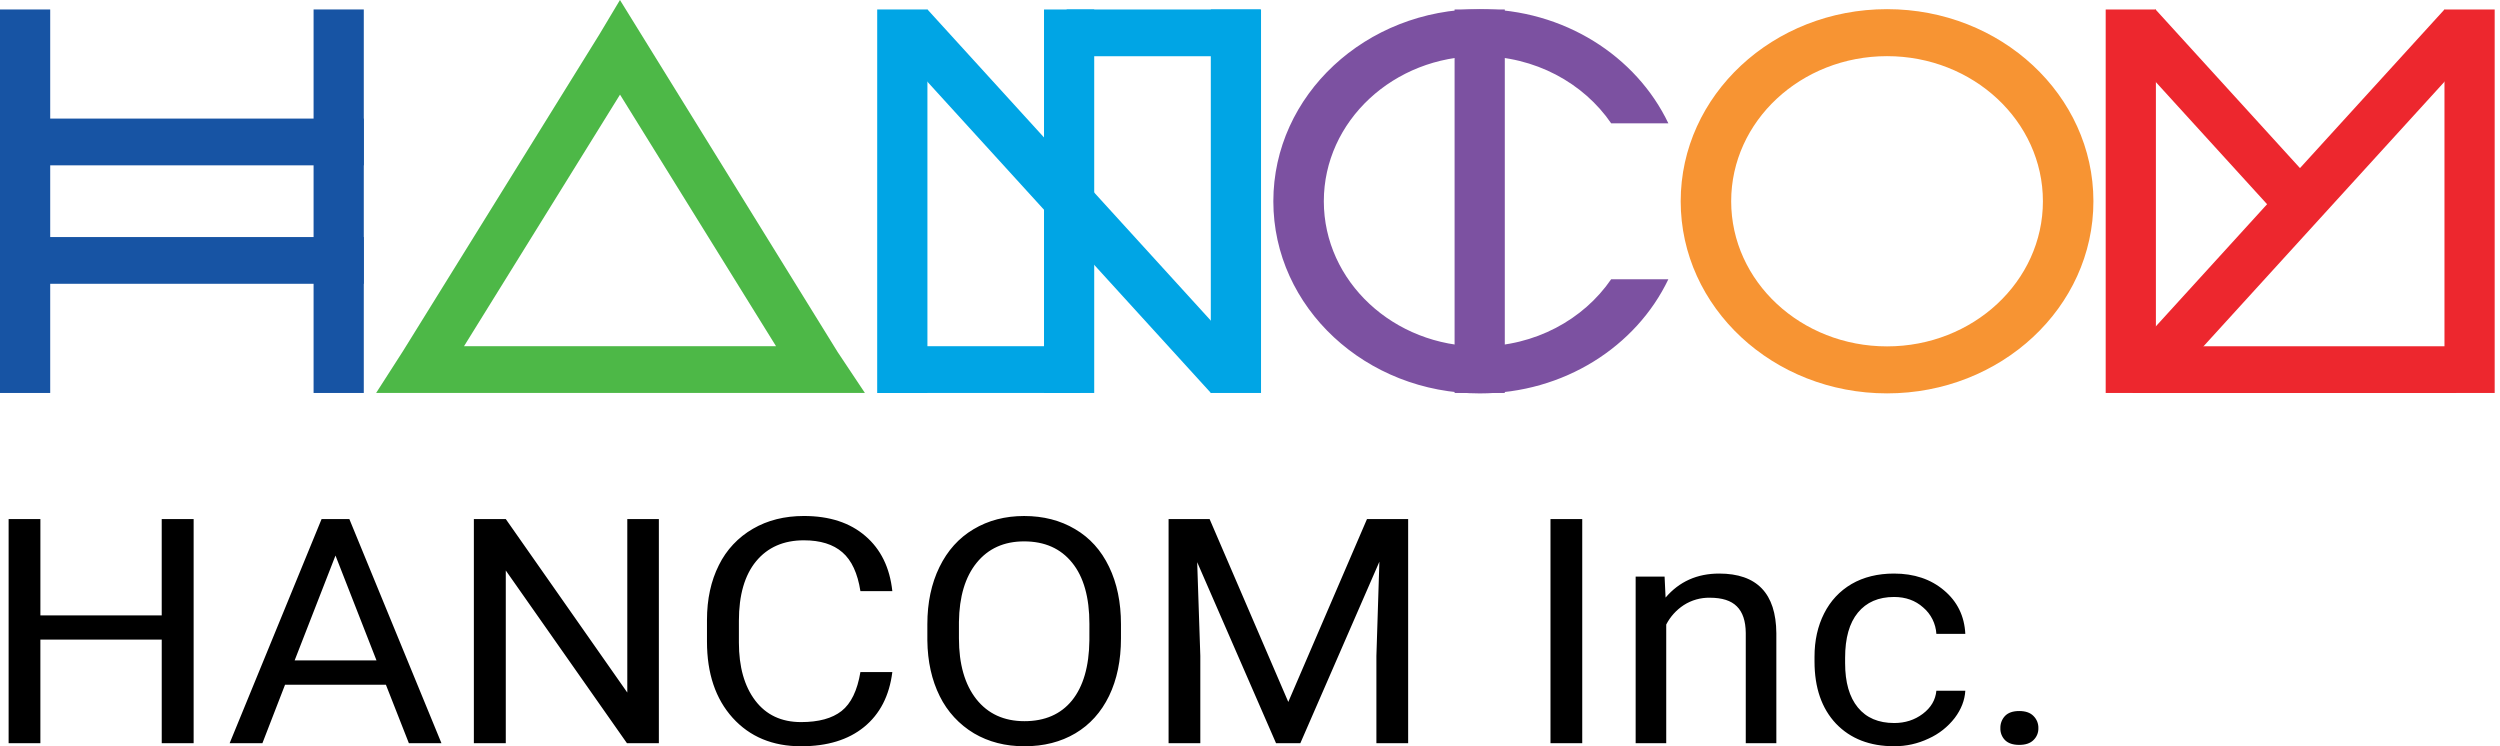
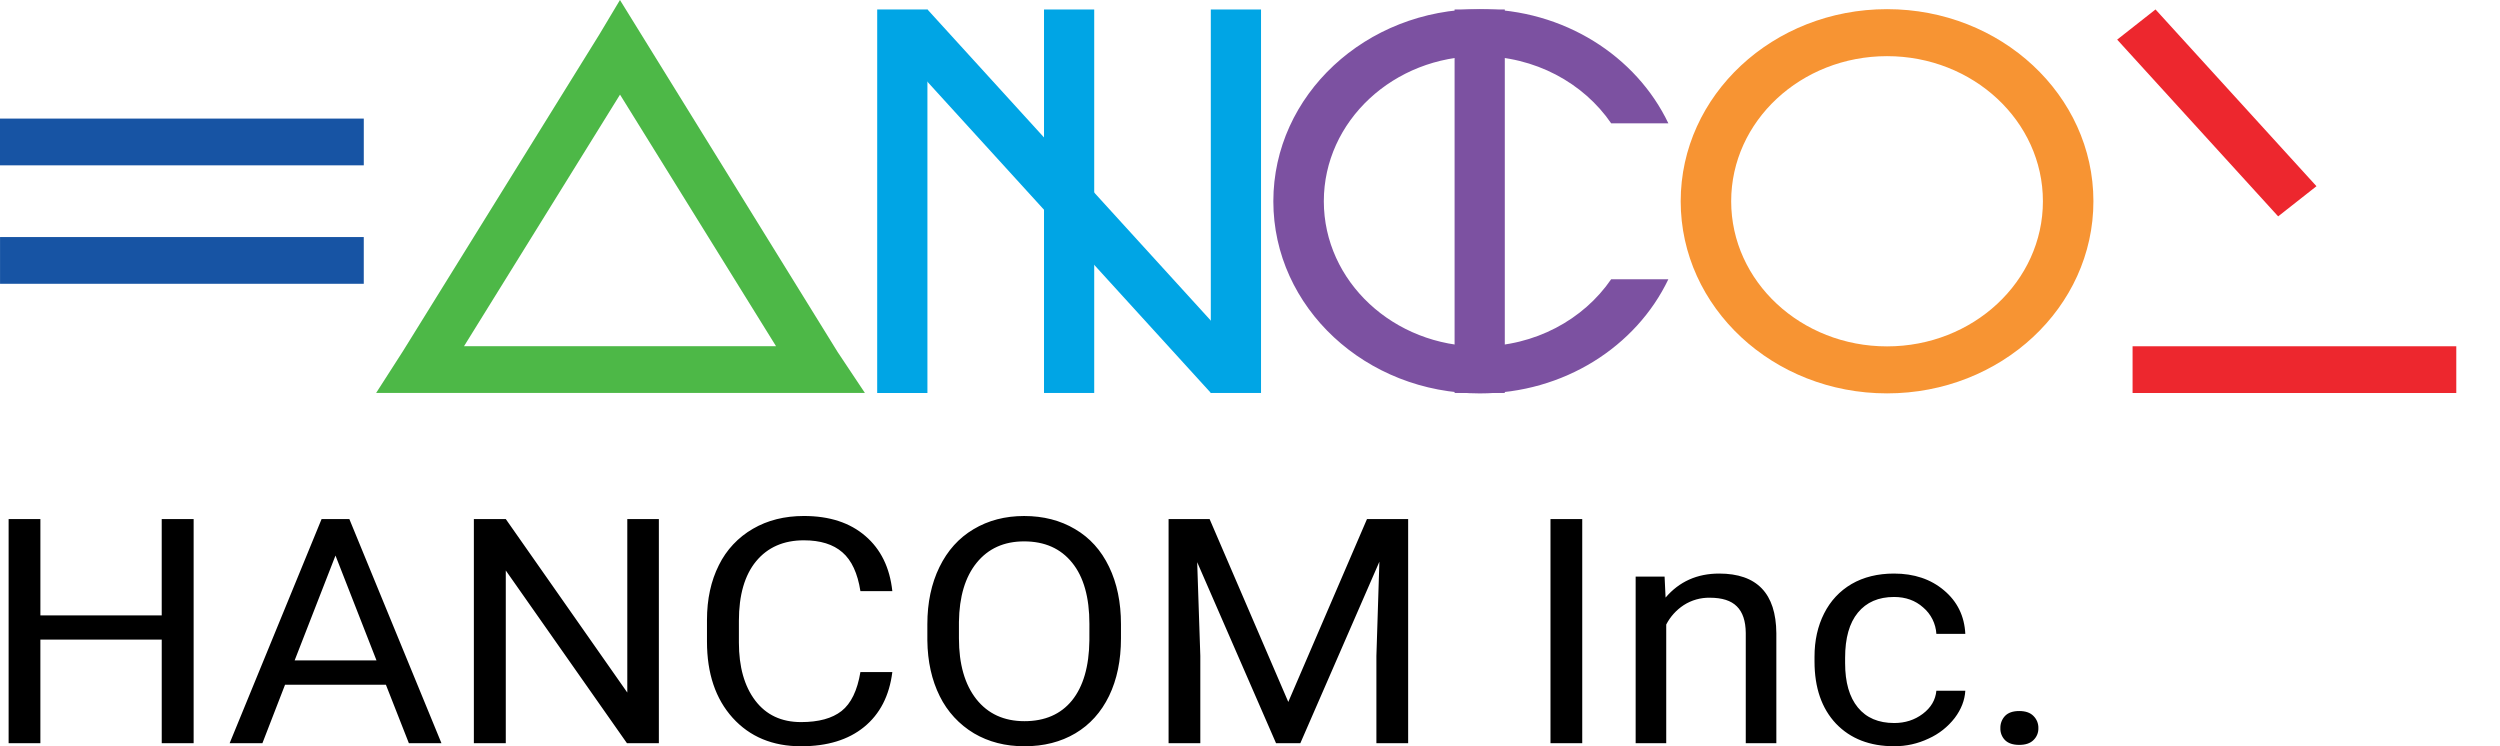
<svg xmlns="http://www.w3.org/2000/svg" width="134" height="40" viewBox="0 0 134 40" fill="none">
  <g clip-path="url(#clip0_2123_79600)">
-     <path d="M0 0.508H2.691V21.063H0V0.508ZM16.808 0.507H19.499V21.063H16.808V0.507Z" fill="#1754A4" />
    <path d="M19.499 6.356V8.862H0V6.356H19.497H19.499ZM19.498 12.706V15.211H0.002V12.706H19.498Z" fill="#1754A4" />
    <path fill-rule="evenodd" clip-rule="evenodd" d="M32.126 1.846L33.23 0L44.898 18.869L46.359 21.062H20.16L21.6 18.819L32.126 1.846ZM33.233 5.071L24.871 18.557H41.596L33.233 5.071Z" fill="#4DB847" />
-     <path d="M67.562 0.509V3.014H57.171V0.509H67.562ZM57.907 18.557V21.062H48.08V18.557H57.907Z" fill="#00A5E5" />
    <path d="M47.018 0.509H49.71V21.065H47.017L47.018 0.509Z" fill="#00A5E5" />
    <path d="M47.653 2.124L49.711 0.507L66.966 19.453L64.91 21.07L47.653 2.124Z" fill="#00A5E5" />
    <path d="M55.959 0.509H58.65V21.063H55.959V0.509ZM64.899 0.509H67.591V21.063H64.899V0.509Z" fill="#00A5E5" />
    <path d="M131.657 18.56V21.065H114.306V18.56H131.657Z" fill="#ED272E" />
-     <path d="M133.08 2.124L131.024 0.507L113.767 19.453L115.823 21.07L133.08 2.124Z" fill="#ED272E" />
    <path d="M113.48 2.124L115.536 0.507L124.163 9.981L122.109 11.597L113.48 2.123V2.124Z" fill="#ED272E" />
-     <path d="M112.865 0.509H115.556V21.063H112.865V0.509ZM131.024 0.509H133.715V21.063H131.024V0.509Z" fill="#ED272E" />
    <path fill-rule="evenodd" clip-rule="evenodd" d="M101.146 21.085C107.255 21.085 112.207 16.476 112.207 10.788C112.207 5.101 107.254 0.491 101.146 0.491C95.037 0.491 90.085 5.101 90.085 10.788C90.085 16.476 95.037 21.085 101.146 21.085ZM101.146 18.566C105.759 18.566 109.5 15.083 109.5 10.787C109.5 6.492 105.759 3.01 101.146 3.01C96.532 3.01 92.791 6.492 92.791 10.787C92.791 15.083 96.532 18.566 101.146 18.566Z" fill="#F79433" />
    <path d="M77.966 0.508H80.657V21.063H77.966V0.508Z" fill="#7C51A1" />
    <path fill-rule="evenodd" clip-rule="evenodd" d="M89.424 14.968C87.703 18.572 83.824 21.087 79.312 21.087C73.204 21.087 68.251 16.476 68.251 10.79C68.251 5.101 73.204 0.491 79.312 0.491C83.824 0.491 87.704 3.006 89.425 6.611H86.36C84.877 4.446 82.274 3.01 79.311 3.01C74.697 3.01 70.957 6.492 70.957 10.787C70.957 15.083 74.697 18.566 79.311 18.566C82.272 18.566 84.874 17.131 86.358 14.968H89.424Z" fill="#7C51A1" />
    <path d="M10.379 39.836H8.669V34.282H2.164V39.836H0.462V27.822H2.165V32.987H8.668V27.822H10.379V39.836ZM20.685 36.7H15.279L14.065 39.836H12.309L17.237 27.822H18.725L23.662 39.836H21.916L20.684 36.7H20.685ZM15.793 35.397H20.18L17.982 29.777L15.793 35.397ZM35.315 39.836H33.605L27.11 30.578V39.836H25.399V27.822H27.11L33.623 37.12V27.823H35.315V39.836ZM47.829 36.023C47.669 37.294 47.164 38.276 46.313 38.968C45.468 39.656 44.343 40 42.936 40C41.413 40 40.19 39.492 39.268 38.473C38.352 37.456 37.894 36.095 37.894 34.39V33.236C37.894 32.118 38.106 31.136 38.533 30.289C38.934 29.473 39.57 28.796 40.358 28.342C41.143 27.885 42.053 27.657 43.087 27.657C44.459 27.657 45.556 28.015 46.384 28.73C47.211 29.439 47.693 30.424 47.829 31.683H46.118C45.969 30.727 45.648 30.033 45.152 29.604C44.661 29.175 43.973 28.961 43.087 28.961C42 28.961 41.147 29.335 40.527 30.084C39.912 30.831 39.605 31.895 39.605 33.276V34.439C39.605 35.742 39.897 36.779 40.481 37.55C41.066 38.32 41.885 38.704 42.936 38.704C43.881 38.704 44.605 38.506 45.108 38.11C45.616 37.71 45.953 37.013 46.118 36.023H47.829ZM60.084 34.217C60.084 35.394 59.871 36.423 59.446 37.303C59.021 38.176 58.417 38.846 57.638 39.307C56.858 39.769 55.949 40 54.909 40C53.892 40 52.991 39.769 52.206 39.307C51.416 38.835 50.779 38.145 50.372 37.319C49.941 36.455 49.719 35.456 49.706 34.325V33.457C49.706 32.303 49.922 31.282 50.353 30.397C50.785 29.511 51.393 28.834 52.18 28.367C52.971 27.894 53.874 27.658 54.892 27.658C55.925 27.658 56.834 27.892 57.621 28.359C58.412 28.821 59.021 29.495 59.446 30.38C59.871 31.259 60.084 32.286 60.084 33.457V34.216V34.217ZM58.392 33.44C58.392 32.016 58.084 30.925 57.47 30.166C56.855 29.4 55.996 29.018 54.891 29.018C53.816 29.018 52.968 29.401 52.348 30.166C51.733 30.925 51.417 31.981 51.399 33.334V34.216C51.399 35.597 51.71 36.684 52.331 37.475C52.956 38.262 53.816 38.655 54.909 38.655C56.008 38.655 56.858 38.283 57.461 37.542C58.063 36.793 58.374 35.724 58.391 34.331L58.392 33.44ZM64.835 27.823L69.052 37.624L73.27 27.823H75.477V39.834H73.775V35.157L73.935 30.108L69.698 39.836H68.396L64.169 30.133L64.337 35.157V39.836H62.636V27.822L64.835 27.823ZM84.808 39.836H83.106V27.822H84.808V39.836ZM89.222 30.907L89.275 32.03C90.007 31.173 90.965 30.743 92.145 30.743C94.172 30.743 95.195 31.807 95.212 33.936V39.836H93.573V33.927C93.567 33.283 93.407 32.808 93.094 32.501C92.787 32.192 92.305 32.038 91.649 32.038C91.154 32.028 90.666 32.166 90.249 32.434C89.852 32.694 89.528 33.052 89.31 33.474V39.836H87.671V30.907H89.222ZM101.53 38.754C102.116 38.754 102.626 38.59 103.063 38.26C103.501 37.928 103.743 37.517 103.79 37.022H105.341C105.311 37.533 105.122 38.02 104.774 38.482C104.405 38.96 103.924 39.34 103.374 39.587C102.794 39.862 102.181 39.999 101.53 39.999C100.224 39.999 99.185 39.596 98.41 38.788C97.642 37.973 97.258 36.862 97.258 35.454V35.198C97.258 34.329 97.43 33.557 97.773 32.88C98.116 32.203 98.606 31.678 99.244 31.303C99.888 30.93 100.647 30.743 101.521 30.743C102.596 30.743 103.488 31.042 104.198 31.642C104.912 32.241 105.294 33.02 105.341 33.977H103.79C103.774 33.705 103.702 33.439 103.581 33.195C103.459 32.951 103.289 32.734 103.081 32.558C102.662 32.184 102.142 31.998 101.521 31.998C100.688 31.998 100.041 32.278 99.581 32.839C99.126 33.394 98.898 34.199 98.898 35.256V35.545C98.898 36.574 99.126 37.366 99.581 37.921C100.036 38.477 100.686 38.754 101.53 38.754ZM107.22 39.034C107.212 38.791 107.301 38.553 107.468 38.375C107.639 38.199 107.893 38.111 108.23 38.111C108.567 38.111 108.821 38.199 108.992 38.374C109.079 38.46 109.148 38.563 109.194 38.676C109.239 38.79 109.261 38.912 109.257 39.034C109.26 39.153 109.238 39.271 109.192 39.38C109.147 39.49 109.078 39.588 108.992 39.67C108.821 39.841 108.567 39.926 108.23 39.926C107.893 39.926 107.639 39.84 107.468 39.67C107.386 39.586 107.322 39.486 107.279 39.377C107.237 39.268 107.216 39.151 107.22 39.034Z" fill="black" />
  </g>
  <defs>
    <clipPath id="clip0_2123_79600">
      <rect width="134" height="40" fill="white" />
    </clipPath>
  </defs>
</svg>